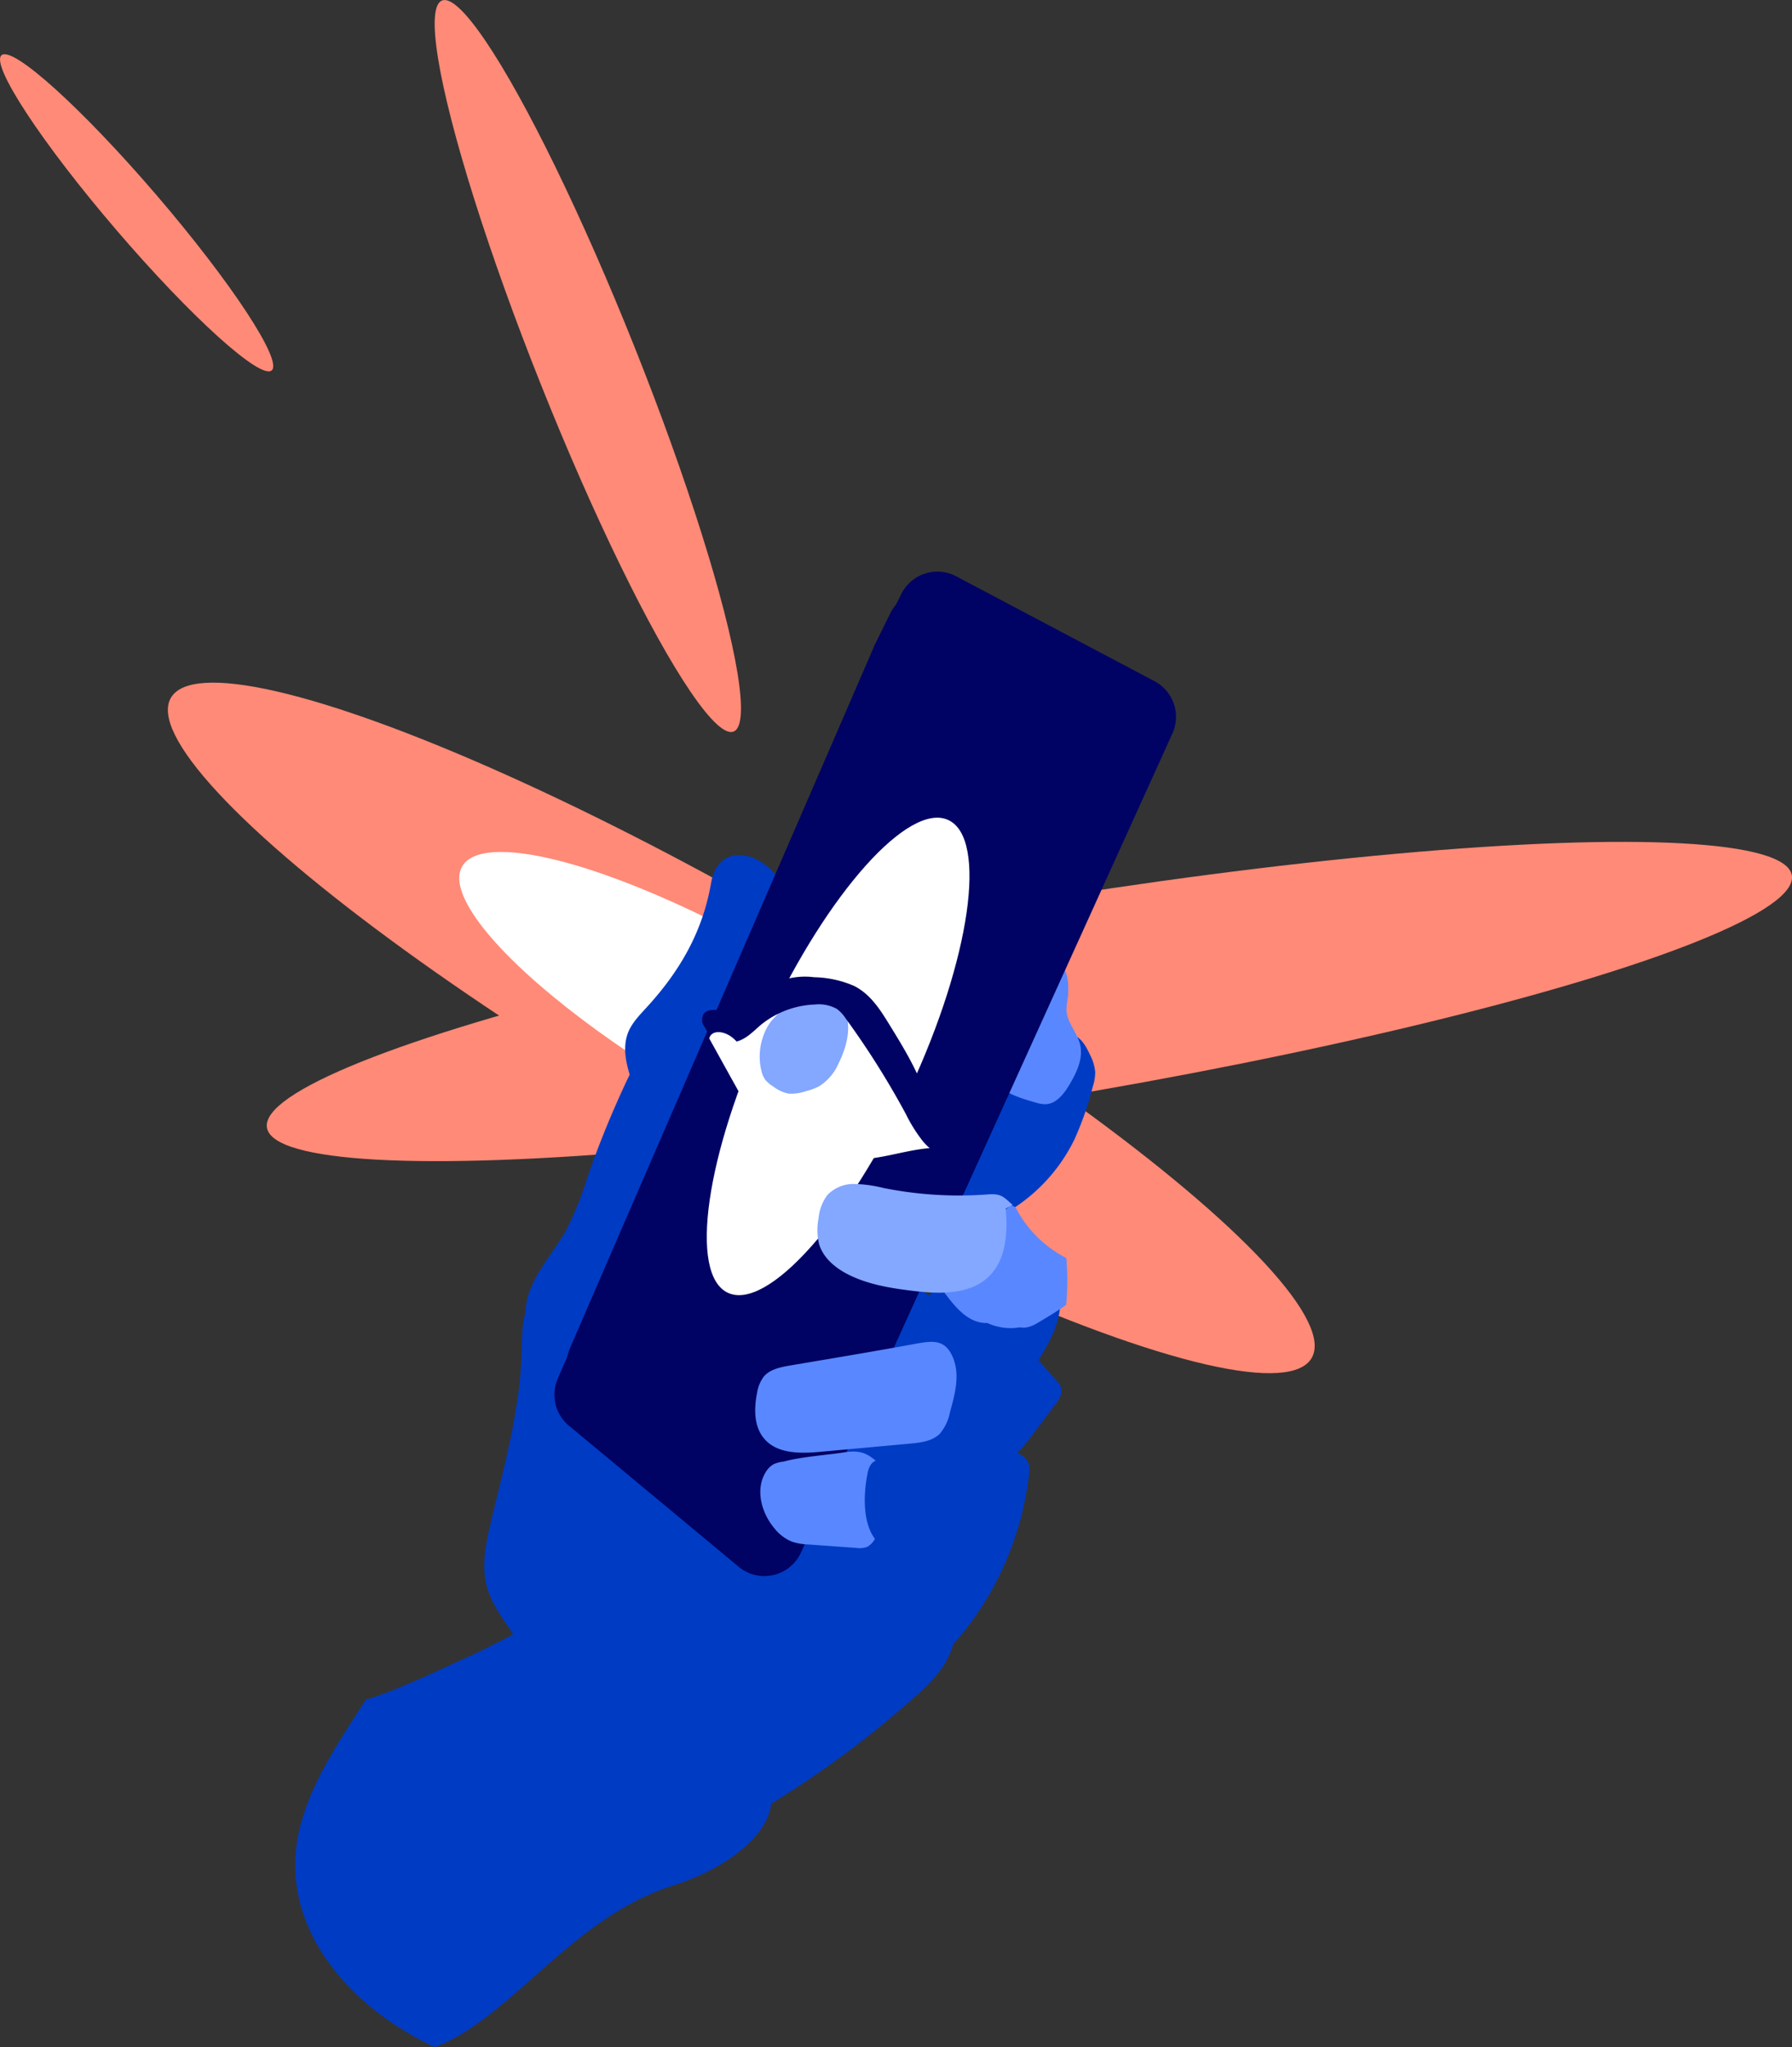
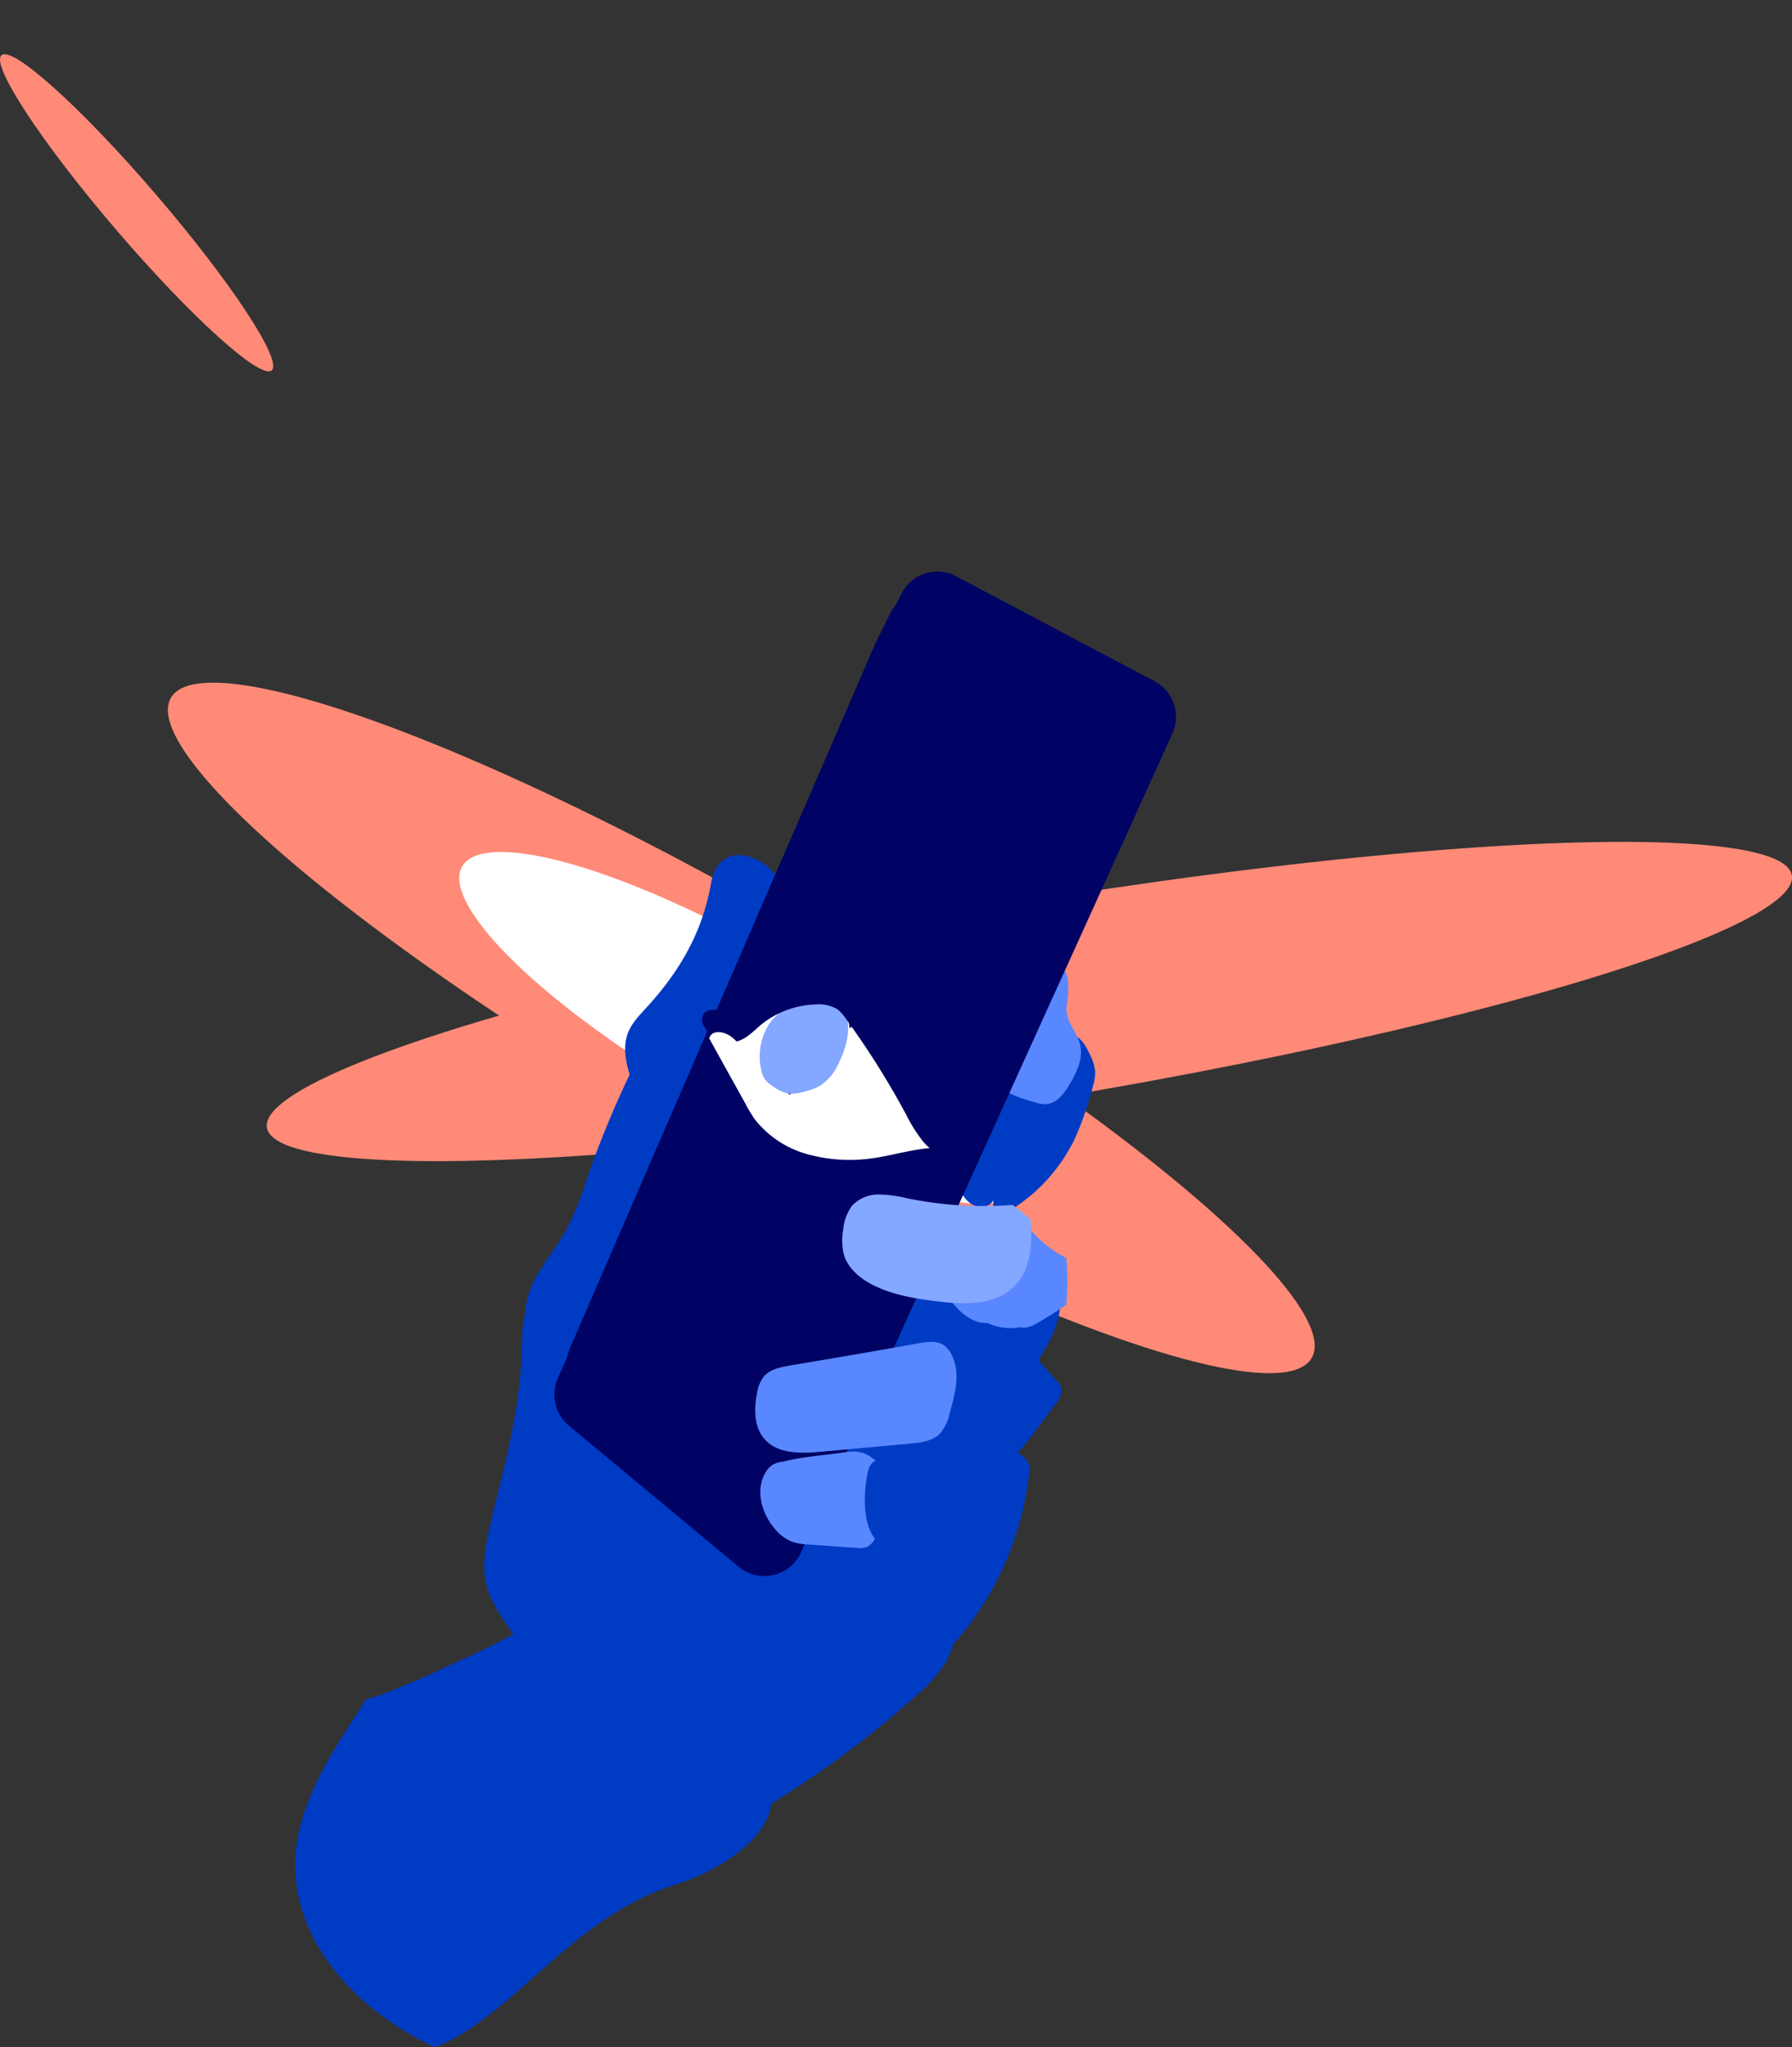
<svg xmlns="http://www.w3.org/2000/svg" viewBox="0 0 379.47 433.25">
  <rect x="0" y="0" width="379.47" height="433.25" fill="#333333" stroke="none" />
  <defs>
    <style>.cls-1{fill:#003bc4;}.cls-2{fill:#ff8a77;}.cls-3{fill:#fff;}.cls-4{fill:#5987ff;}.cls-5{fill:#000363;}.cls-6{fill:#84a7ff;}</style>
  </defs>
  <g id="Layer_2" data-name="Layer 2">
    <g id="design">
      <path class="cls-1" d="M190.47,272.36,147.19,269c-5.27-.41-10.59-.81-15.83-.08-3.7.51-7.31,1.59-11,1.9a17.13,17.13,0,0,0-3.5.46c-2.82.85-4.75,3.55-5.57,6.38s-.75,5.83-.84,8.78c-.37,12.14-3.72,24-6.53,35.79-1,4.35-2,8.9-.9,13.23,1.21,4.81,4.75,8.62,7.24,12.9,2.25,3.89,3.64,8.21,5.47,12.31,4,8.87,9.91,16.66,15.82,24.36a16.25,16.25,0,0,0,4.56,4.53c2.92,1.63,6.55,1.27,9.78.41,5.65-1.49,10.85-4.32,15.87-7.33a211.89,211.89,0,0,0,32.2-23.75,31.58,31.58,0,0,0,5.76-6.25c3.08-4.79,3.58-10.75,3.78-16.44.58-16.8-.76-33.6-2.09-50.36-.26-3.23-.57-6.62-2.4-9.29-2.73-4-8-5.27-12.73-6.21" />
      <path class="cls-1" d="M216.75,308.3c-.32-.24-.66-.45-1-.66-2.44-1.48-5.06-3-7.91-2.9a13.23,13.23,0,0,0-6.17,2.26,50.39,50.39,0,0,0-9.48,7.42,17.87,17.87,0,0,0-4.72,6.87c-2.74,8.41,2.36,18.55,9.59,23.07a8,8,0,0,1,2.84,2.39c.75,1.21,1.53,1.74,2.62.47a65.44,65.44,0,0,0,15.36-35.05,4.74,4.74,0,0,0-.29-2.94A3.53,3.53,0,0,0,216.75,308.3Z" />
      <ellipse class="cls-2" cx="217.97" cy="211.96" rx="163.65" ry="20.98" transform="translate(-31.65 38.39) rotate(-9.39)" />
-       <ellipse class="cls-2" cx="124.48" cy="77.46" rx="10.68" ry="83.29" transform="translate(-19.85 51.67) rotate(-21.76)" />
      <ellipse class="cls-2" cx="28.93" cy="45.04" rx="5.63" ry="43.94" transform="translate(-22.35 29.68) rotate(-40.62)" />
      <ellipse class="cls-2" cx="156.97" cy="217.52" rx="24.78" ry="139.53" transform="translate(-109.91 244.53) rotate(-59.96)" />
      <ellipse class="cls-3" cx="156.97" cy="217.52" rx="17.06" ry="68.28" transform="translate(-109.91 244.53) rotate(-59.96)" />
      <path class="cls-1" d="M115.27,306.69c-1.68.36-3.56.88-4.38,2.4a5.92,5.92,0,0,0-.39,3.24A9.81,9.81,0,0,0,111,315c.82,2.2,3.09,3.56,5.38,4.08a42.92,42.92,0,0,0,7,.54,28,28,0,0,1,8.6,1.94,10.73,10.73,0,0,0,3,.91c2.59.21,4.92-2,5.58-4.5a12,12,0,0,0-1-7.58c-1.95-4.62-3.74-7.4-8.83-6.61S120.37,305.59,115.27,306.69Z" />
-       <path class="cls-1" d="M114.53,292.5a10.39,10.39,0,0,0-3.45,1.94,7.21,7.21,0,0,0-1.93,4.39,7.46,7.46,0,0,0,1.69,6.13c2,2.09,5.33,2.16,8.26,2.08l7.83-.2c3.09-.08,6.39-.23,8.88-2.06s3.67-5.13,4-8.27c.48-4.51-1.33-11.46-7.06-11-2.47.21-5,1.65-7.26,2.57Z" />
      <path class="cls-1" d="M124.42,249.06a68.91,68.91,0,0,1-4.6,11.41c-3,5.31-7.71,10-8.45,16a4.24,4.24,0,0,0,.11,1.94,5.19,5.19,0,0,0,1.53,1.93c3.36,3.07,7,6.27,11.53,6.88,5.7.77,11.22-3,14.37-7.78s4.45-10.55,5.92-16.1a213.46,213.46,0,0,1,7.61-23.26c2.58-6.58,8.08-19.2-1.91-22.3-8.38-2.61-14.37,3.67-17.59,10.47A206.29,206.29,0,0,0,124.42,249.06Z" />
      <path class="cls-1" d="M137.05,213.06c-1.5,1.65-3.13,3.27-4,5.34-1.53,3.78-.13,8,1.27,11.88a2.83,2.83,0,0,0,3.81,2.28c7-1,15-2.48,18.72-8.49,1.54-2.44,2.15-5.33,3.05-8.07,1.27-3.84,3.15-7.44,4.67-11.19a29.37,29.37,0,0,0,2.44-10.1,19,19,0,0,0-.78-5.8c-2.32-7.83-13.89-12.17-15.66-2S144.08,205.37,137.05,213.06Z" />
      <path class="cls-1" d="M186.07,290.25c-2.12.86-2.6,3.4-1.64,5.37s2.95,3.5,4.95,4.84a77.55,77.55,0,0,0,10.43,5.86,12.34,12.34,0,0,0,3.07,1.09,7.89,7.89,0,0,0,7.23-2.82c1.62-1.91,2.41-4.27,3.46-6.48,3.38-7.11,9.75-13.13,10.85-20.9a17.55,17.55,0,0,0-.76-8,12.07,12.07,0,0,0-5.53-7.05,19.69,19.69,0,0,0-4.27-1.51c-2.2-.59-4.58-1.16-6.63-.55-2.45.74-3.7,2.93-4.8,4.92a121.74,121.74,0,0,1-19.79,26.37" />
      <path class="cls-1" d="M210.25,258.12a36.36,36.36,0,0,0,17.28-17,66.3,66.3,0,0,0,3.88-11.18,9.94,9.94,0,0,0,.51-3,9.69,9.69,0,0,0-1.14-3.78c-.85-1.85-2-3.88-4-4.26-1.78-.34-3.48.79-4.88,1.93a51.41,51.41,0,0,0-8.17,8.38c-2.84,3.68-5.29,7.87-9.23,10.33-1.84,1.14-4.21,2.23-4.46,4.38a5.92,5.92,0,0,0,.84,3.11l1.74,3.58c.77,1.58,1.6,3.25,3.09,4.19s3.81.79,4.63-.77" />
      <path class="cls-4" d="M214.74,205.69c-3,.68-6.11,1.44-8.38,3.49a3.91,3.91,0,0,0-1.33,2,4.81,4.81,0,0,0,.08,1.73,70.52,70.52,0,0,0,3.25,12.11,14,14,0,0,0,1.42,3c2.05,3.07,5.9,4.28,9.46,5.29a7,7,0,0,0,2.12.38c2.31-.06,3.95-2.2,5.13-4.19,1.53-2.57,2.93-5.54,2.23-8.44-.62-2.61-2.86-4.75-2.9-7.42a15.22,15.22,0,0,1,.25-2.23c.29-2.1.36-6.37-1.91-7.46S217,205.19,214.74,205.69Z" />
      <path class="cls-5" d="M187.41,132.55c-3.25,7.52-56.87,130.66-69.29,159.18a8.53,8.53,0,0,0,2.37,10l35.91,29.83a8.52,8.52,0,0,0,13.21-3l78.66-173.34a8.53,8.53,0,0,0-3.79-11.06l-42-22.2a8.53,8.53,0,0,0-11.62,3.74l-3.08,6.18C187.63,132.06,187.52,132.3,187.41,132.55Z" />
      <path class="cls-5" d="M185.25,136.43c-3,7-53,122.16-64.53,148.83a7.94,7.94,0,0,0,2,9.2l31.7,27.14a7.63,7.63,0,0,0,11.88-3L239.4,156.47a7.85,7.85,0,0,0-3.21-10.21l-37.31-20A7.7,7.7,0,0,0,188.42,130l-2.85,5.79C185.46,136,185.35,136.2,185.25,136.43Z" />
      <path class="cls-4" d="M165.89,309.32a6.67,6.67,0,0,0-2.11.57,4.57,4.57,0,0,0-1.59,1.59c-2.31,3.63-1,8.64,1.79,11.95a9.19,9.19,0,0,0,3.79,2.86,12.32,12.32,0,0,0,3.37.56l10.16.73a4.74,4.74,0,0,0,2.34-.22,4.37,4.37,0,0,0,1.79-2,28.76,28.76,0,0,0,3.67-11.17,3.37,3.37,0,0,0-.13-1.76,3.67,3.67,0,0,0-1.08-1.21c-3.34-2.76-4.42-4.54-8.87-3.9C174.74,308,170.07,308.22,165.89,309.32Z" />
      <path class="cls-1" d="M216,314.19a7.91,7.91,0,0,0-1.68-2.6,10.78,10.78,0,0,0-7.09-2.82,54.91,54.91,0,0,0-7.79.43,48.66,48.66,0,0,1-10-.3c-1.74-.23-3.83-.43-4.94.93a4.51,4.51,0,0,0-.78,1.95c-1.06,5.11-1.34,14.1,4.72,16.18,1.74.6,3.62.8,5.28,1.59a27.38,27.38,0,0,1,4.7,3.51c1.54,1.2,3.45,2.2,5.39,1.89,1.75-.29,3.14-1.59,4.42-2.83,2.86-2.78,5.8-5.66,7.37-9.33A11.55,11.55,0,0,0,216,314.19Z" />
      <path class="cls-1" d="M216.64,287.28c-6.39-1.29-6.15.89-11.92-1.62-1.8-.78-3.81-1.63-6-.81-2.93,1.1-4.64,4.55-5.87,7.52l-2.46,5.92c-.89,2.17-1.81,4.55-1.2,6.44s2.54,2.71,4.38,3.33A75.73,75.73,0,0,0,204,310.75a12.53,12.53,0,0,0,7.23-.27c3.15-1.28,5.55-4.35,7.7-7.22l4.56-6.09a5.76,5.76,0,0,0,1.3-2.49,3.26,3.26,0,0,0-1.12-2.56l-5.22-5.9" />
      <path class="cls-4" d="M167.19,289c-2,.35-4.17.79-5.47,2.35a7.61,7.61,0,0,0-1.41,3.47c-.67,3.34-.67,7.15,1.57,9.71,2.8,3.22,7.75,3.09,12,2.7l18.84-1.72c2.25-.21,4.7-.5,6.3-2.1a9.9,9.9,0,0,0,2.12-4.45c1-3.67,2.19-7.75.73-11.47-1.58-4-4.12-3.81-7.81-3.14C185.11,286,176.14,287.48,167.19,289Z" />
-       <ellipse class="cls-3" cx="177.47" cy="223.55" rx="55.2" ry="16.68" transform="translate(-100.15 289.84) rotate(-64.98)" />
      <path class="cls-3" d="M194.65,233.67a4.19,4.19,0,0,0-2.81-1.38,3.28,3.28,0,0,0-1.11.28c0-.56,0-1.11,0-1.62a2.84,2.84,0,0,0-1.86-2.71c.32-.89.66-1.78,1-2.67,1-2.67-2.39-4.56-4.46-3.37,0-.88,0-1.77,0-2.66,0-2.77-3.8-3.88-5.32-2h-.18a12.28,12.28,0,0,0-.55-2.44,3.1,3.1,0,0,0-2.89-2.2c-4.37-.09-5.51,5.07-6,8.59a20.08,20.08,0,0,0-.15,3.72A20.82,20.82,0,0,0,168,230.9c-.24.27-.5.53-.77.79l-.79-.67a11.64,11.64,0,0,0,1.08-7.68,22.18,22.18,0,0,0,2.45-5.79,3.15,3.15,0,0,0-2-3.64c-.64-2.23-4.29-2.74-5.5-.54l-.84,1.57c-1-1.76-3.89-2.46-5.17-.13-1.52,2.77-2.64,6-1.62,9.11a3,3,0,0,0,1.39,1.74c0,7.26,11.57,14.2,15.88,17.74,1.58,1.29,4.55,1.1,5-1.33a12,12,0,0,0,.07-1.86,3,3,0,0,0,1.56-1.09c5,2.72,12.34,5,15.88,1A4.72,4.72,0,0,0,194.65,233.67Z" />
      <path class="cls-3" d="M162,230.38a37.38,37.38,0,0,0,9.55,6.12,37.94,37.94,0,0,0,4.46,1.56,20,20,0,0,0,3.27.69c4.43.46,8.64-1.52,13.05-2l-.24-.06a1,1,0,0,0,.79.15,1.83,1.83,0,0,0,.63-.3,8,8,0,0,0,.8-.61,1.49,1.49,0,0,1,.52-.33c.21-.06.28.38.45.5a7.74,7.74,0,0,1,3.33,5.17,1.35,1.35,0,0,1-.57,1.53,2.09,2.09,0,0,1-.79.15c-4,.26-7.82,1.45-11.77,2.06a33.57,33.57,0,0,1-14.32-.7,21.32,21.32,0,0,1-11.34-7.45,32.88,32.88,0,0,1-1.91-3.14" />
      <path class="cls-6" d="M169.49,210.85l-2.1,1.57a21.1,21.1,0,0,0-4,3.59,11.28,11.28,0,0,0-1.92,3.74,12.68,12.68,0,0,0-.2,7,5.14,5.14,0,0,0,.81,1.8,7.07,7.07,0,0,0,1.64,1.37,7.81,7.81,0,0,0,3.3,1.52,9.19,9.19,0,0,0,3.56-.49,12.87,12.87,0,0,0,2.89-1.07,10.75,10.75,0,0,0,4.11-4.85c1.76-3.53,2.72-7.54,1.43-10.91a5.05,5.05,0,0,0-1.21-1.93,7.73,7.73,0,0,0-1.5-1,5.27,5.27,0,0,0-5-.7,19.65,19.65,0,0,0-3.89,1.53" />
      <path class="cls-5" d="M198.94,238a3.53,3.53,0,0,1,0-.46c-1.94-3.67-3.41-7.62-5.23-11.32-1.63-3.31-3.59-6.49-5.55-9.67-1.86-3-3.88-6.16-7.28-7.89a22.26,22.26,0,0,0-8.47-1.85,15.32,15.32,0,0,0-5.66.33,14.73,14.73,0,0,0-3.23,1.6,21.24,21.24,0,0,0-5.09,3.81,5.64,5.64,0,0,1-1.52,1.44c-1.18.6-2.69.21-4-.08s-3-.38-3.84.56a2.44,2.44,0,0,0,.05,2.76,10.66,10.66,0,0,1,1.21,2.47c1.55.23,3.05.93,4.63.86,2.6-.11,4.37-2.16,6.22-3.72a19.23,19.23,0,0,1,11.44-4.26,7.79,7.79,0,0,1,4.6.94,7.58,7.58,0,0,1,1.79,1.92,176,176,0,0,1,12.81,20.32,32.48,32.48,0,0,0,3.67,5.84,16.51,16.51,0,0,0,3.66,3.12C199.14,242.48,199.05,240.23,198.94,238Z" />
      <path class="cls-3" d="M159.25,226.37c-.63-1.61-2-3.18-2.41-4.81a7.44,7.44,0,0,0-2.36-2.41c-1.8-1.08-3.87-1-4.3.6l4.75,8.57.9,1.61,2.09,3.77,4.09-3.32a9.32,9.32,0,0,1-1.77-1.84A11.43,11.43,0,0,1,159.25,226.37Z" />
      <path class="cls-4" d="M225.79,266.24l-.18-.1a24.67,24.67,0,0,1-10.43-10.38c-.22-.42-1-.86-1.45-.41l-11.95,9.45a3.09,3.09,0,0,0-2.58.83,3.15,3.15,0,0,0-1.41.75,3.08,3.08,0,0,0,0,4.24c3,3.72,6.07,9.51,11.31,9.37a11.62,11.62,0,0,0,6.82.92l.07,0a4.27,4.27,0,0,0,1.47,0,7.49,7.49,0,0,0,2.35-1c1.71-1,3.36-2,4.95-3.07.34-.22.68-.46,1-.7A53.45,53.45,0,0,0,225.79,266.24Z" />
-       <path class="cls-6" d="M214.45,255c-1.92-1.67-2.38-2.45-5.25-2.23a81.28,81.28,0,0,1-22.12-1.36,28.06,28.06,0,0,0-6.23-.85,7.65,7.65,0,0,0-5.65,2.35,9.7,9.7,0,0,0-1.87,4.95,12.55,12.55,0,0,0,.11,5.39c.9,3.08,3.67,5.28,6.58,6.67,4.17,2,8.83,2.73,13.42,3.28,5.63.68,12.09.83,16.09-3.18,3.57-3.58,3.87-9.23,3.44-14.26" />
+       <path class="cls-6" d="M214.45,255a81.28,81.28,0,0,1-22.12-1.36,28.06,28.06,0,0,0-6.23-.85,7.65,7.65,0,0,0-5.65,2.35,9.7,9.7,0,0,0-1.87,4.95,12.55,12.55,0,0,0,.11,5.39c.9,3.08,3.67,5.28,6.58,6.67,4.17,2,8.83,2.73,13.42,3.28,5.63.68,12.09.83,16.09-3.18,3.57-3.58,3.87-9.23,3.44-14.26" />
      <path class="cls-1" d="M63.37,387.36c-4,17.23,6.61,32.33,20.6,41.37a70,70,0,0,0,8.1,4.52C108.38,427,121,405.8,142.59,399c16.88-5.32,31.28-19.64,10.47-31-3.35-1.81-4.4-2.58-5.61-6.19-4.14-12.28-13.13-29.64-28.06-21.7-7.35,3.91-14.46,8-22.1,11.36-2.13.93-13.81,6.61-19.8,8.19C71.9,368.49,65.81,377,63.37,387.36Z" />
    </g>
  </g>
</svg>